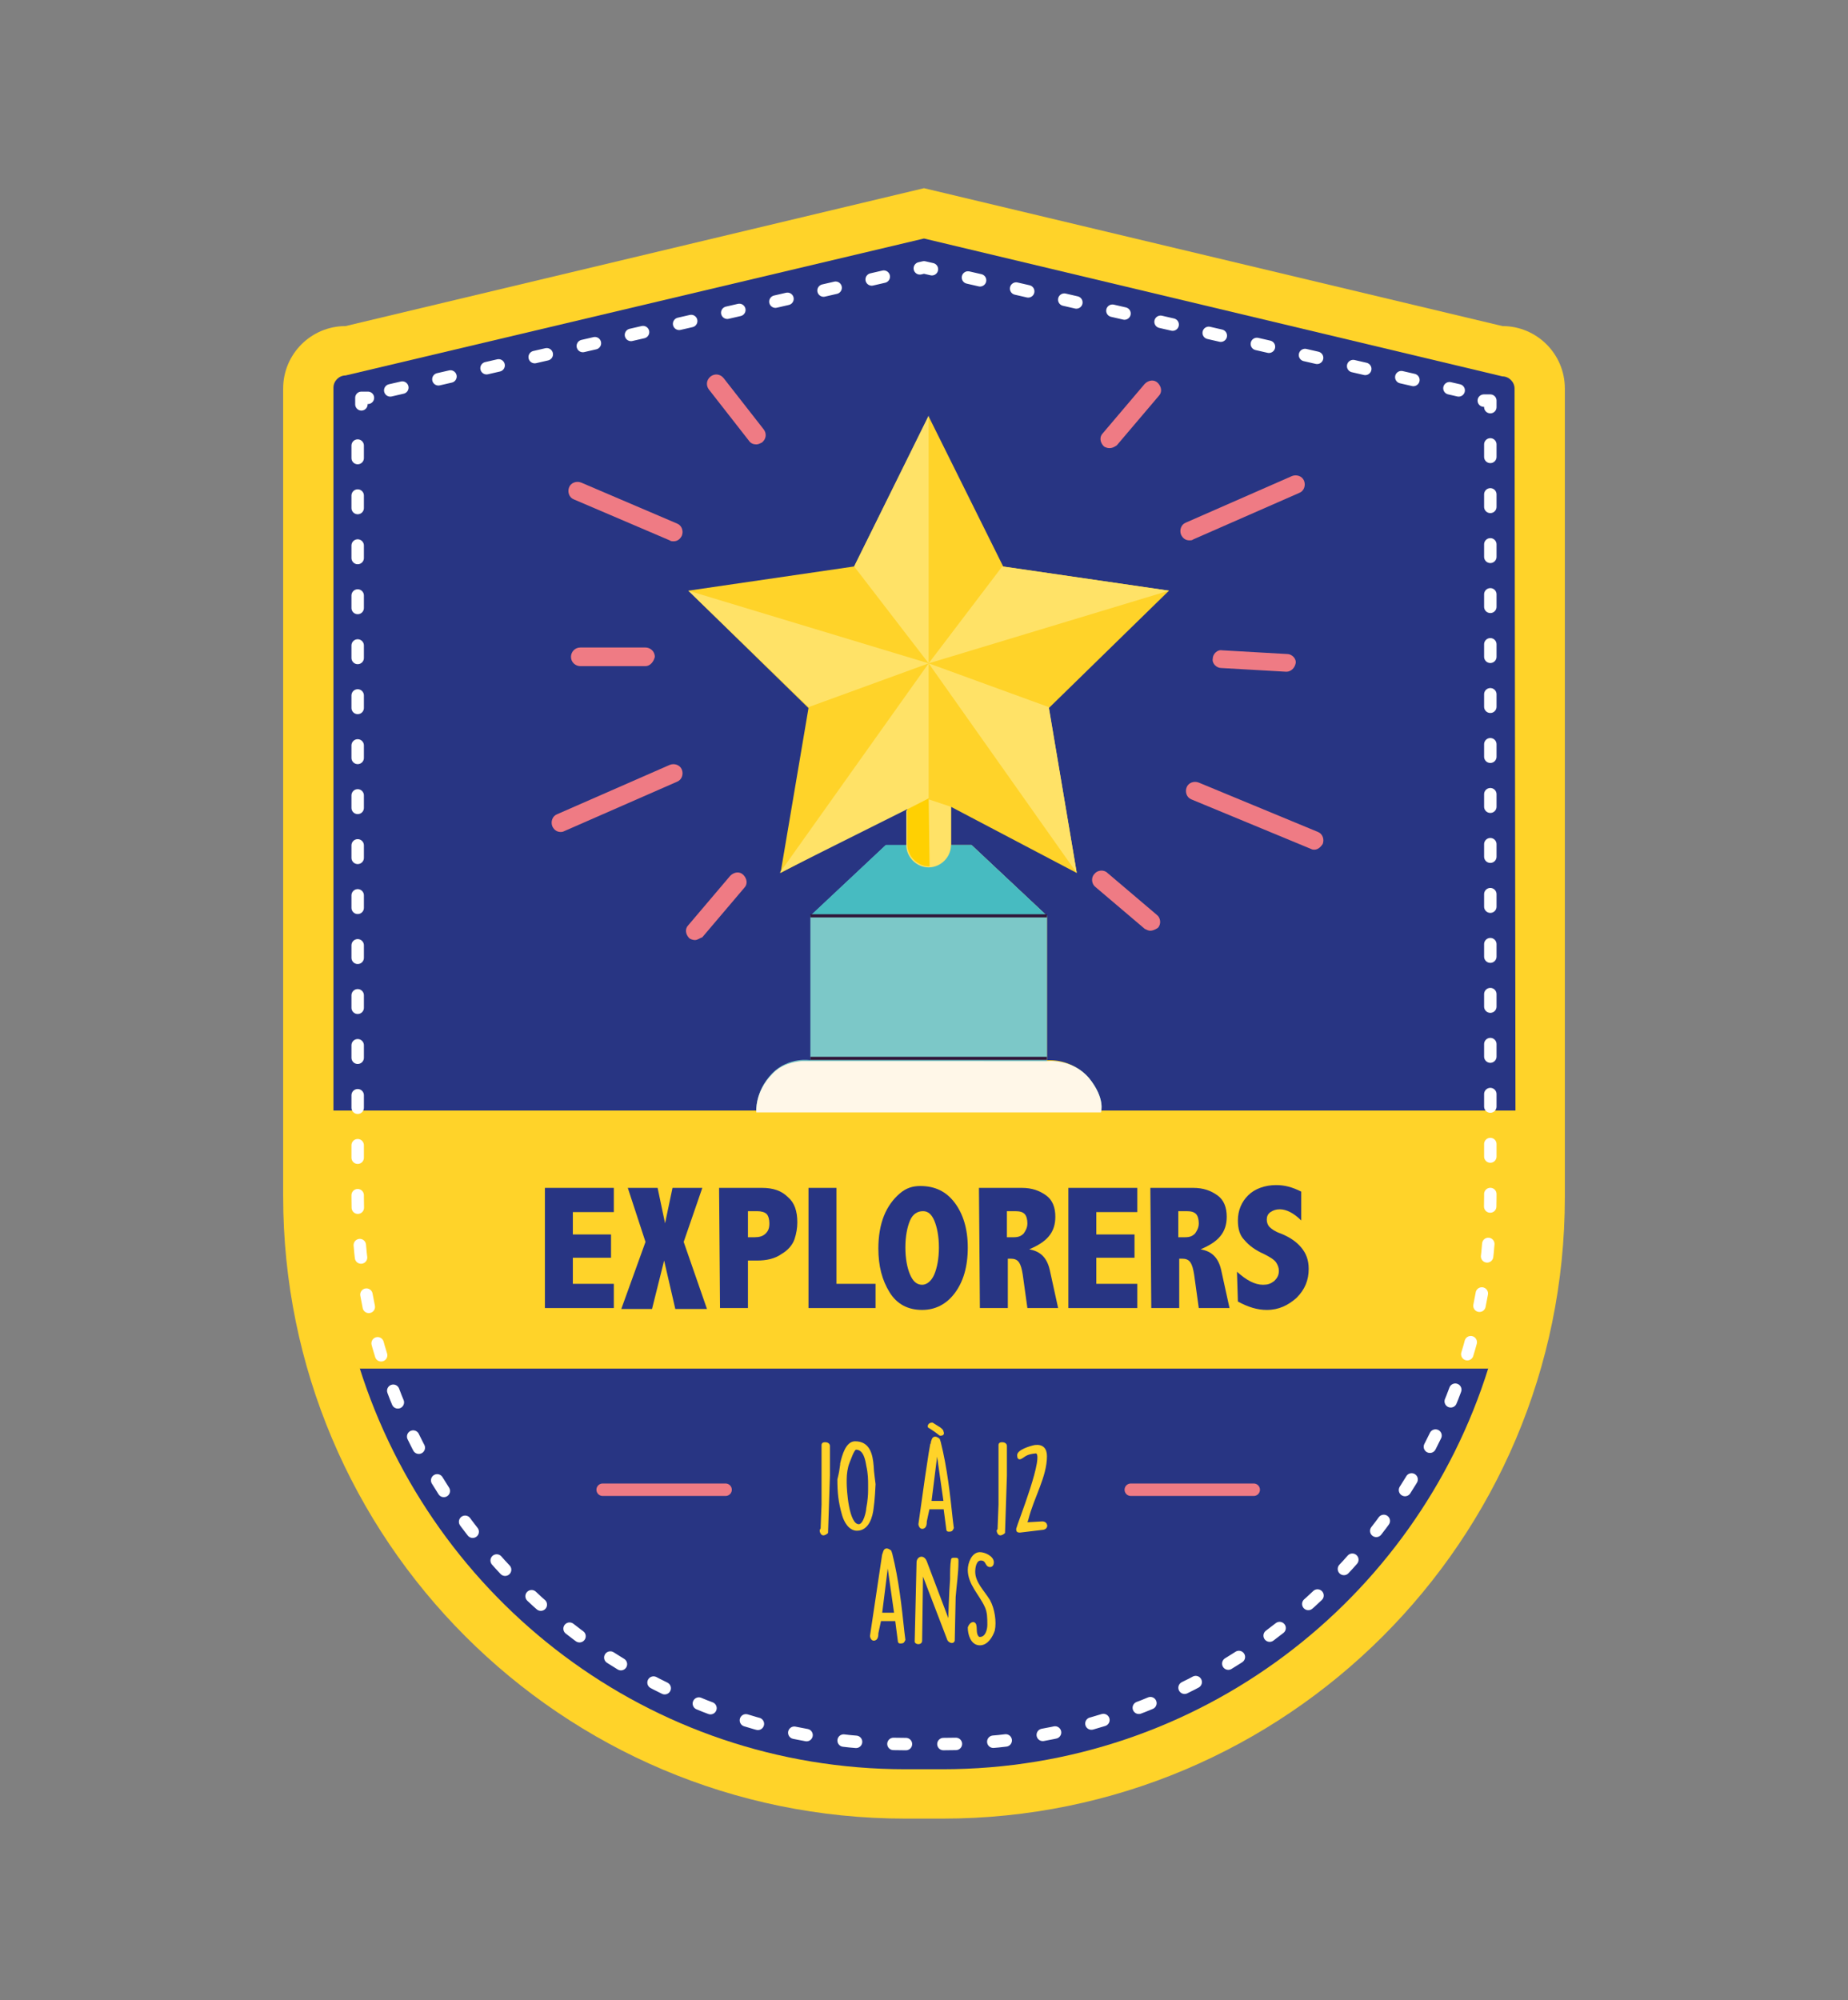
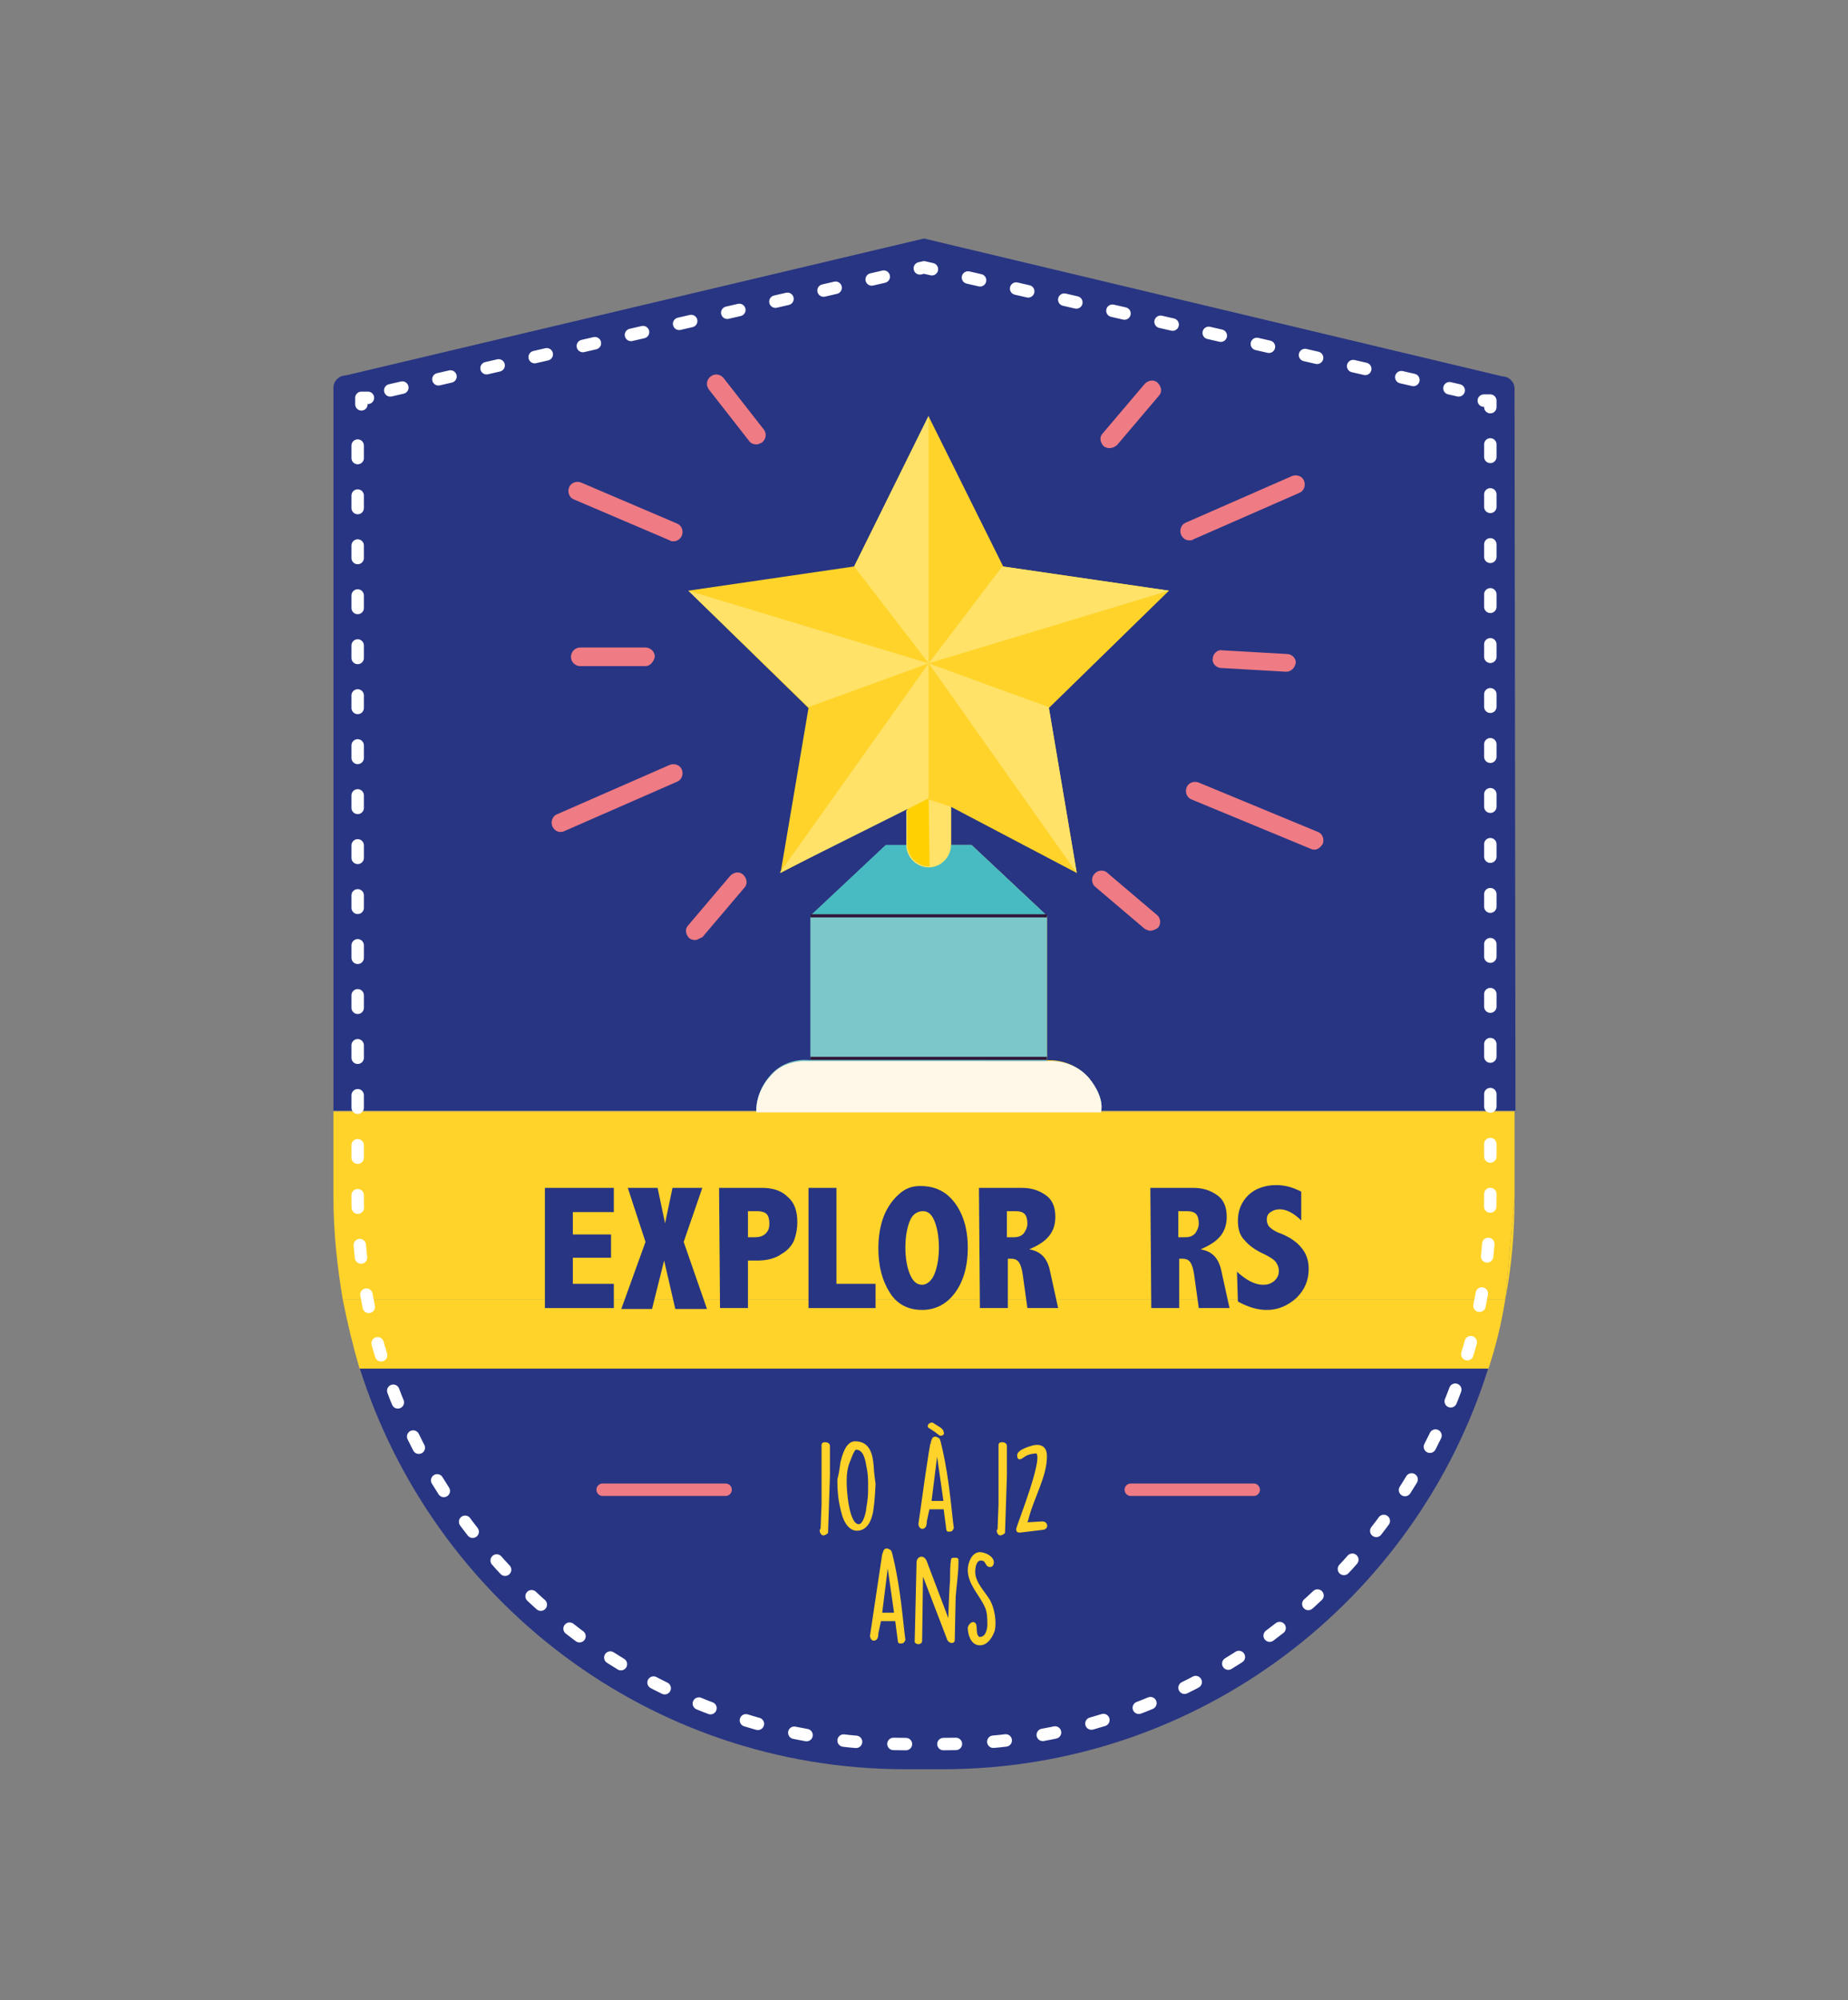
<svg xmlns="http://www.w3.org/2000/svg" version="1.1" id="Calque_1" x="0px" y="0px" viewBox="0 0 198.4 214.7" style="enable-background:new 0 0 198.4 214.7;" xml:space="preserve">
  <rect x="0" y="0" width="198.4" height="214.7" fill="#808080" stroke="none" />
  <style type="text/css">
	.st0{fill:#FFD329;}
	.st1{fill:#283583;}
	.st2{fill:none;stroke:#FFFFFF;stroke-width:1.335;stroke-linecap:round;stroke-linejoin:round;}
	.st3{fill:none;}
	.st4{enable-background:new    ;}
	.st5{fill:none;stroke:#FFD329;stroke-width:0.2;stroke-miterlimit:10;}
	.st6{fill:none;stroke:#EF7B84;stroke-width:1.335;stroke-linecap:round;stroke-miterlimit:10;}
	.st7{fill:none;stroke:#FFFFFF;stroke-width:1.335;stroke-linecap:round;stroke-linejoin:round;stroke-dasharray:1.341,4.023;}
	.st8{fill:#7CC8C8;}
	.st9{fill:#47BBC1;}
	.st10{fill:#FFE267;}
	.st11{fill:#FFD002;}
	.st12{fill:#FFF7E8;}
	.st13{fill:none;stroke:#020203;stroke-width:0.302;stroke-miterlimit:10;}
	.st14{fill:#EF7B84;}
	.st15{fill:none;stroke:#301639;stroke-width:0.334;stroke-miterlimit:10;}
	.st16{fill:none;stroke:#FFFFFF;stroke-width:1.341;stroke-linecap:round;stroke-linejoin:round;stroke-dasharray:1.326,3.978;}
</style>
-   <path class="st0" d="M101.2,195.2h-4c-36.9,0-66.8-29.9-66.8-66.8V41.7c0-3.7,3-6.7,6.7-6.7l62.1-14.8L161.3,35c3.7,0,6.7,3,6.7,6.7  v86.8C168,165.3,138.1,195.2,101.2,195.2" />
  <g>
    <path class="st1" d="M162.6,41.7c0-0.7-0.6-1.3-1.3-1.3L99.2,25.6L37.1,40.3c-0.7,0-1.3,0.6-1.3,1.3v77.6h126.9L162.6,41.7   L162.6,41.7z" />
    <path class="st1" d="M97.2,189.9h4c27.5,0,50.8-18.1,58.6-43.1H38.6C46.5,171.8,69.7,189.9,97.2,189.9z" />
    <path class="st0" d="M162.6,128.5v-9.2H35.8v9.2c0,3.8,0.4,7.4,1,11h124.8L162.6,128.5z" />
    <path class="st0" d="M162.6,128.5l-1,11C162.3,135.9,162.6,132.2,162.6,128.5z" />
    <path class="st0" d="M36.8,139.5c0.5,2.5,1.1,5,1.8,7.4h121.2c0.8-2.4,1.4-4.9,1.8-7.4H36.8z" />
  </g>
  <polyline class="st2" points="159.3,43 160,43 160,43.7 " />
  <polyline class="st2" points="39.5,42.7 38.8,42.7 38.8,43.4 " />
  <rect x="50.7" y="154.5" class="st3" width="99.1" height="24.1" />
  <g class="st4">
    <path class="st0" d="M88.2,164.1c0-0.3,0.1-2.4,0.1-2.6v-6.4c0-0.2,0.2-0.2,0.3-0.2c0.2,0,0.4,0.1,0.4,0.3v3.2l-0.2,6.1   c-0.1,0.1-0.3,0.2-0.4,0.2c-0.2,0-0.3-0.3-0.3-0.4C88.1,164.2,88.2,164.1,88.2,164.1z" />
    <path class="st0" d="M90.3,157.2l0-0.1c0.2-0.9,0.6-2.3,1.5-2.3c1.5,0,1.8,1.3,1.9,2.6c0,0.5,0.2,1.8,0.2,1.9   c0,0.2-0.1,1.9-0.2,2.5c-0.1,1-0.5,2.4-1.7,2.4c-0.8,0-1.3-0.9-1.5-1.6c-0.4-1.4-0.5-2.4-0.5-3.8C90.2,158,90.2,157.9,90.3,157.2z    M92.2,163.7c0.6,0,0.9-1.5,0.9-1.8l0.1-0.6c0.1-0.8,0.1-1,0.1-1.8c0-0.7,0-1.3-0.2-2.2c-0.1-0.6-0.3-1.8-1.2-1.8   c-0.3,0-0.7,1.3-0.8,1.5c-0.2,0.5-0.3,1.2-0.3,1.8c0,0,0,0.3,0,0.4C90.8,159.8,91,163.7,92.2,163.7z" />
    <path class="st0" d="M99.7,161.9L99.7,161.9l-0.3,1.4c0,0.2,0,0.7-0.4,0.7c-0.2,0-0.3-0.3-0.3-0.4c1.2-8.7,1.3-8.7,1.3-8.7   c0.1-0.2,0.1-0.6,0.4-0.6c0.1,0,0.3,0.1,0.4,0.2l0.1,0.3c0.7,2.8,1,5.6,1.3,8.4l0.1,0.8c0,0,0,0,0,0c-0.1,0.2-0.1,0.3-0.4,0.3h0   c-0.1,0-0.2,0-0.2-0.1l-0.3-2.3H99.7z M101,154c-0.1,0-0.1,0-0.2-0.1l-0.4-0.3l-0.6-0.4c-0.1,0-0.1-0.1-0.1-0.1   c0-0.2,0.2-0.3,0.3-0.3c0,0,0.1,0,0.1,0l0.8,0.5c0.1,0.1,0.3,0.2,0.3,0.4C101.3,153.9,101.2,154,101,154z M99.9,161.2l1.5,0   l-0.8-5.6L99.9,161.2z" />
    <path class="st0" d="M107.2,164.1c0-0.3,0.1-2.4,0.1-2.6v-6.4c0-0.2,0.2-0.2,0.3-0.2c0.2,0,0.4,0.1,0.4,0.3v3.2l-0.2,6.1   c-0.1,0.1-0.3,0.2-0.4,0.2c-0.2,0-0.3-0.3-0.3-0.4C107.2,164.2,107.2,164.1,107.2,164.1z" />
    <path class="st0" d="M111.2,155.9L111.2,155.9c-1.1,0.1-1.2,0.4-1.6,0.6c-0.2,0.1-0.3,0-0.3-0.3c0-0.5,1.3-0.9,1.8-1   c0.8-0.1,1.2,0.3,1.2,1.1c0,2.2-1.4,4.4-2,6.8l-0.1,0.3c0,0,0,0,0,0.1l1.7-0.1h0c0.5,0,0.6,0.6,0.1,0.7l-2.5,0.3   c-0.3,0-0.3-0.1-0.3-0.3C109.3,163.6,112.4,155.9,111.2,155.9z" />
  </g>
  <g class="st4">
    <path class="st5" d="M88.2,164.1c0-0.3,0.1-2.4,0.1-2.6v-6.4c0-0.2,0.2-0.2,0.3-0.2c0.2,0,0.4,0.1,0.4,0.3v3.2l-0.2,6.1   c-0.1,0.1-0.3,0.2-0.4,0.2c-0.2,0-0.3-0.3-0.3-0.4C88.1,164.2,88.2,164.1,88.2,164.1z" />
    <path class="st5" d="M90.3,157.2l0-0.1c0.2-0.9,0.6-2.3,1.5-2.3c1.5,0,1.8,1.3,1.9,2.6c0,0.5,0.2,1.8,0.2,1.9   c0,0.2-0.1,1.9-0.2,2.5c-0.1,1-0.5,2.4-1.7,2.4c-0.8,0-1.3-0.9-1.5-1.6c-0.4-1.4-0.5-2.4-0.5-3.8C90.2,158,90.2,157.9,90.3,157.2z    M92.2,163.7c0.6,0,0.9-1.5,0.9-1.8l0.1-0.6c0.1-0.8,0.1-1,0.1-1.8c0-0.7,0-1.3-0.2-2.2c-0.1-0.6-0.3-1.8-1.2-1.8   c-0.3,0-0.7,1.3-0.8,1.5c-0.2,0.5-0.3,1.2-0.3,1.8c0,0,0,0.3,0,0.4C90.8,159.8,91,163.7,92.2,163.7z" />
    <path class="st5" d="M99.7,161.9L99.7,161.9l-0.3,1.4c0,0.2,0,0.7-0.4,0.7c-0.2,0-0.3-0.3-0.3-0.4c1.2-8.7,1.3-8.7,1.3-8.7   c0.1-0.2,0.1-0.6,0.4-0.6c0.1,0,0.3,0.1,0.4,0.2l0.1,0.3c0.7,2.8,1,5.6,1.3,8.4l0.1,0.8c0,0,0,0,0,0c-0.1,0.2-0.1,0.3-0.4,0.3h0   c-0.1,0-0.2,0-0.2-0.1l-0.3-2.3H99.7z M101,154c-0.1,0-0.1,0-0.2-0.1l-0.4-0.3l-0.6-0.4c-0.1,0-0.1-0.1-0.1-0.1   c0-0.2,0.2-0.3,0.3-0.3c0,0,0.1,0,0.1,0l0.8,0.5c0.1,0.1,0.3,0.2,0.3,0.4C101.3,153.9,101.2,154,101,154z M99.9,161.2l1.5,0   l-0.8-5.6L99.9,161.2z" />
    <path class="st5" d="M107.2,164.1c0-0.3,0.1-2.4,0.1-2.6v-6.4c0-0.2,0.2-0.2,0.3-0.2c0.2,0,0.4,0.1,0.4,0.3v3.2l-0.2,6.1   c-0.1,0.1-0.3,0.2-0.4,0.2c-0.2,0-0.3-0.3-0.3-0.4C107.2,164.2,107.2,164.1,107.2,164.1z" />
    <path class="st5" d="M111.2,155.9L111.2,155.9c-1.1,0.1-1.2,0.4-1.6,0.6c-0.2,0.1-0.3,0-0.3-0.3c0-0.5,1.3-0.9,1.8-1   c0.8-0.1,1.2,0.3,1.2,1.1c0,2.2-1.4,4.4-2,6.8l-0.1,0.3c0,0,0,0,0,0.1l1.7-0.1h0c0.5,0,0.6,0.6,0.1,0.7l-2.5,0.3   c-0.3,0-0.3-0.1-0.3-0.3C109.3,163.6,112.4,155.9,111.2,155.9z" />
  </g>
  <g class="st4">
    <path class="st0" d="M94.5,173.9L94.5,173.9l-0.3,1.4c0,0.2,0,0.7-0.4,0.7c-0.2,0-0.3-0.3-0.3-0.4c1.3-8.7,1.3-8.7,1.3-8.7   c0.1-0.2,0.1-0.6,0.4-0.6c0.1,0,0.3,0.1,0.4,0.2l0.1,0.3c0.7,2.8,1,5.6,1.3,8.4l0.1,0.8c0,0,0,0,0,0c-0.1,0.2-0.1,0.3-0.4,0.3h0   c-0.1,0-0.2,0-0.2-0.1l-0.3-2.3H94.5z M94.6,173.2l1.5,0l-0.8-5.6L94.6,173.2z" />
    <path class="st0" d="M98.5,167.7c0-0.5,0.6-0.8,0.9-0.1l2.5,6.6c0-0.5,0.1-3.5,0.2-4.7c0-0.7,0-1.5,0.1-2.1c0-0.1,0.1-0.1,0.3-0.1   c0.3,0,0.3,0,0.3,0.3c0,1.3-0.2,2.5-0.3,3.8c0,0.7-0.1,4-0.1,4.7c-0.1,0.3-0.5,0.1-0.6-0.1c-0.1-0.3-0.2-0.5-2.8-7.3l-0.1,7.4   c0,0.4-0.6,0.3-0.6,0.1L98.5,167.7z" />
    <path class="st0" d="M104.5,174.2c0.5,0.1,0,1.2,0.6,1.6h0.1c0.7,0,0.9-0.9,0.9-1.4c0-0.7,0-1.4-0.3-2c-0.6-1.3-1.8-2.4-1.8-3.9   c0-0.7,0.4-1.8,1.2-1.8c0.5,0,1.4,0.4,1.4,1c0,0.2-0.1,0.4-0.3,0.4c-0.5,0-0.3-0.7-1-0.7c-0.6,0-0.7,0.9-0.7,1.3   c0,1.2,1,2.1,1.6,3.1c0.5,0.9,0.7,2.3,0.5,3.2c-0.2,0.6-0.7,1.5-1.5,1.5c-0.9,0-1.2-1.1-1.2-1.8   C104.1,174.4,104.3,174.2,104.5,174.2z" />
  </g>
  <g class="st4">
    <path class="st5" d="M94.5,173.9L94.5,173.9l-0.3,1.4c0,0.2,0,0.7-0.4,0.7c-0.2,0-0.3-0.3-0.3-0.4c1.3-8.7,1.3-8.7,1.3-8.7   c0.1-0.2,0.1-0.6,0.4-0.6c0.1,0,0.3,0.1,0.4,0.2l0.1,0.3c0.7,2.8,1,5.6,1.3,8.4l0.1,0.8c0,0,0,0,0,0c-0.1,0.2-0.1,0.3-0.4,0.3h0   c-0.1,0-0.2,0-0.2-0.1l-0.3-2.3H94.5z M94.6,173.2l1.5,0l-0.8-5.6L94.6,173.2z" />
    <path class="st5" d="M98.5,167.7c0-0.5,0.6-0.8,0.9-0.1l2.5,6.6c0-0.5,0.1-3.5,0.2-4.7c0-0.7,0-1.5,0.1-2.1c0-0.1,0.1-0.1,0.3-0.1   c0.3,0,0.3,0,0.3,0.3c0,1.3-0.2,2.5-0.3,3.8c0,0.7-0.1,4-0.1,4.7c-0.1,0.3-0.5,0.1-0.6-0.1c-0.1-0.3-0.2-0.5-2.8-7.3l-0.1,7.4   c0,0.4-0.6,0.3-0.6,0.1L98.5,167.7z" />
    <path class="st5" d="M104.5,174.2c0.5,0.1,0,1.2,0.6,1.6h0.1c0.7,0,0.9-0.9,0.9-1.4c0-0.7,0-1.4-0.3-2c-0.6-1.3-1.8-2.4-1.8-3.9   c0-0.7,0.4-1.8,1.2-1.8c0.5,0,1.4,0.4,1.4,1c0,0.2-0.1,0.4-0.3,0.4c-0.5,0-0.3-0.7-1-0.7c-0.6,0-0.7,0.9-0.7,1.3   c0,1.2,1,2.1,1.6,3.1c0.5,0.9,0.7,2.3,0.5,3.2c-0.2,0.6-0.7,1.5-1.5,1.5c-0.9,0-1.2-1.1-1.2-1.8   C104.1,174.4,104.3,174.2,104.5,174.2z" />
  </g>
  <line class="st6" x1="64.7" y1="159.9" x2="77.9" y2="159.9" />
  <line class="st6" x1="121.4" y1="159.9" x2="134.6" y2="159.9" />
  <path class="st7" d="M160,47.7v80.8c0,32.4-26.4,58.7-58.8,58.7h-4c-32.4,0-58.8-26.4-58.8-58.7V45.7" />
  <g>
    <g>
      <path class="st0" d="M118.2,119.3c0-3-2.4-5.5-5.5-5.5h-0.3V98.3l-8.1-7.6h-2.2v-4.1l13.5,7.1l-3-17.7l12.9-12.6l-17.8-2.6    l-8-16.1l-8,16.1l-17.8,2.6L86.8,76l-3,17.7l13.6-7.1v4.2h-2.2l-8.1,7.6V114h-0.3c-3,0-5.5,2.4-5.5,5.5h36.9L118.2,119.3    L118.2,119.3z" />
    </g>
    <g>
      <path class="st8" d="M95.1,90.7h9.2l8.1,7.6v15.6c0,0,2.7-0.3,4.5,1.8c1.8,2.2,1.3,3.6,1.3,3.6h-37c0,0-0.2-2.1,1.7-4.1    c1.8-1.8,4.1-1.4,4.1-1.4V98.3L95.1,90.7z" />
    </g>
    <g>
      <polygon class="st9" points="112.4,98.3 112.4,98.3 104.3,90.7 95.1,90.7 87,98.3 87,98.3   " />
    </g>
    <g>
      <polygon class="st10" points="99.7,44.6 99.7,71.2 91.7,60.8   " />
    </g>
    <g>
      <polygon class="st10" points="73.9,63.4 99.7,71.2 86.8,75.9   " />
    </g>
    <g>
      <polygon class="st10" points="83.7,93.7 99.7,71.2 99.7,85.7   " />
    </g>
    <g>
      <polygon class="st10" points="99.7,71.2 125.5,63.4 107.6,60.8   " />
    </g>
    <g>
      <polygon class="st10" points="112.6,75.9 115.6,93.7 99.7,71.2   " />
    </g>
    <g>
      <path class="st10" d="M87,98.3" />
    </g>
    <g>
      <g>
        <path class="st10" d="M102.1,90.3L102.1,90.3v-3.7l-2.4-0.8L97.3,87v3.4c0,0.1,0,0.2,0,0.3c0,1.3,1.1,2.4,2.4,2.4     s2.4-1.1,2.4-2.4C102.1,90.5,102.1,90.4,102.1,90.3z" />
      </g>
      <g>
        <path class="st11" d="M99.7,85.7l-2.3,1.2v3.4c0,0.1,0,0.2,0,0.3c0,1.3,1.1,2.4,2.4,2.4L99.7,85.7L99.7,85.7z" />
      </g>
    </g>
    <g>
      <path class="st12" d="M116.9,115.7c-1.8-2.1-4.5-1.8-4.5-1.8l0,0H86.9l0,0c0,0-0.1,0-0.2,0H86c-0.8,0.1-2.1,0.3-3.1,1.4    c-1.9,1.9-1.7,4.1-1.7,4.1h37C118.2,119.4,118.7,117.9,116.9,115.7z" />
    </g>
  </g>
  <g>
    <path class="st13" d="M108.2,113" />
  </g>
  <g>
    <line class="st3" x1="81.2" y1="46.7" x2="76.9" y2="41.2" />
    <path class="st14" d="M81.2,47.7c-0.3,0-0.6-0.1-0.8-0.4l-4.3-5.5c-0.3-0.4-0.3-1,0.2-1.4c0.4-0.3,1-0.3,1.4,0.2l4.3,5.5   c0.3,0.4,0.3,1-0.2,1.4C81.6,47.6,81.4,47.7,81.2,47.7z" />
  </g>
  <g>
    <line class="st3" x1="72.3" y1="57.2" x2="62" y2="52.7" />
    <path class="st14" d="M72.3,58.1c-0.1,0-0.3,0-0.4-0.1l-10.3-4.4c-0.5-0.2-0.7-0.8-0.5-1.3s0.8-0.7,1.3-0.5l10.3,4.4   c0.5,0.2,0.7,0.8,0.5,1.3C73,57.9,72.7,58.1,72.3,58.1z" />
  </g>
  <g>
    <line class="st3" x1="141.1" y1="90.2" x2="128.3" y2="84.9" />
    <path class="st14" d="M141.1,91.2c-0.1,0-0.2,0-0.4-0.1l-12.8-5.3c-0.5-0.2-0.7-0.8-0.5-1.3s0.8-0.7,1.3-0.5l12.8,5.3   c0.5,0.2,0.7,0.8,0.5,1.3C141.8,90.9,141.5,91.2,141.1,91.2z" />
  </g>
  <g>
    <line class="st3" x1="138.1" y1="71.1" x2="131.1" y2="70.7" />
    <path class="st14" d="M138.1,72.1L138.1,72.1l-7-0.4c-0.5,0-1-0.5-0.9-1c0-0.5,0.5-1,1-0.9l7,0.4c0.5,0,1,0.5,0.9,1   S138.6,72.1,138.1,72.1z" />
  </g>
  <g>
    <line class="st3" x1="139.1" y1="52" x2="127.7" y2="57" />
    <path class="st14" d="M127.7,58c-0.4,0-0.7-0.2-0.9-0.6c-0.2-0.5,0-1.1,0.5-1.3l11.4-5c0.5-0.2,1.1,0,1.3,0.5s0,1.1-0.5,1.3   l-11.4,5C128,58,127.8,58,127.7,58z" />
  </g>
  <g>
    <line class="st3" x1="123.6" y1="41.9" x2="119.1" y2="47.2" />
    <path class="st14" d="M119.1,48.1c-0.2,0-0.5-0.1-0.6-0.2c-0.4-0.4-0.5-1-0.1-1.4l4.5-5.3c0.4-0.4,1-0.5,1.4-0.1s0.5,1,0.1,1.4   l-4.5,5.3C119.6,48,119.4,48.1,119.1,48.1z" />
  </g>
  <g>
    <line class="st3" x1="79.1" y1="94.6" x2="74.6" y2="99.9" />
    <path class="st14" d="M74.6,100.9c-0.2,0-0.5-0.1-0.6-0.2c-0.4-0.4-0.5-1-0.1-1.4l4.5-5.3c0.4-0.4,1-0.5,1.4-0.1s0.5,1,0.1,1.4   l-4.5,5.3C75.1,100.7,74.9,100.9,74.6,100.9z" />
  </g>
  <g>
    <line class="st3" x1="72.3" y1="83.1" x2="60.2" y2="88.3" />
    <path class="st14" d="M60.2,89.3c-0.4,0-0.7-0.2-0.9-0.6c-0.2-0.5,0-1.1,0.5-1.3l12.1-5.3c0.5-0.2,1.1,0,1.3,0.5   c0.2,0.5,0,1.1-0.5,1.3l-12.1,5.3C60.4,89.3,60.3,89.3,60.2,89.3z" />
  </g>
  <g>
    <line class="st3" x1="69.3" y1="70.5" x2="62.3" y2="70.4" />
    <path class="st14" d="M69.3,71.5L69.3,71.5h-7c-0.5,0-1-0.4-1-1c0-0.5,0.4-1,1-1l0,0h7c0.5,0,1,0.4,1,1   C70.2,71,69.8,71.5,69.3,71.5z" />
  </g>
  <g>
    <line class="st3" x1="123.5" y1="98.9" x2="118.1" y2="94.4" />
    <path class="st14" d="M123.5,99.9c-0.2,0-0.4-0.1-0.6-0.2l-5.3-4.5c-0.4-0.3-0.5-1-0.1-1.4c0.3-0.4,1-0.5,1.4-0.1l5.3,4.5   c0.4,0.3,0.5,1,0.1,1.4C124,99.8,123.7,99.9,123.5,99.9z" />
  </g>
  <circle class="st3" cx="100.2" cy="72.5" r="46.6" />
  <line class="st15" x1="87" y1="113.6" x2="112.4" y2="113.6" />
  <line class="st15" x1="87" y1="98.3" x2="112.4" y2="98.3" />
  <polyline class="st16" points="41.9,41.9 99.2,28.7 156.6,41.9 " />
  <g>
    <path class="st1" d="M58.5,127.5h7.4v2.6h-4.4v2.4h4.1v2.5h-4.1v2.8h4.4v2.6h-7.4V127.5z" />
    <path class="st1" d="M67.4,127.5h3.2l0.8,3.8l0.8-3.8h3.2l-2,5.8l2.5,7.2h-3.4l-1.2-5.2l-1.3,5.2h-3.3l2.6-7.2L67.4,127.5z" />
    <path class="st1" d="M77.2,127.5h4.6c1.2,0,2.1,0.3,2.8,1c0.7,0.6,1,1.5,1,2.7c0,0.6-0.1,1.2-0.3,1.8s-0.7,1.2-1.4,1.6   c-0.7,0.5-1.6,0.7-2.6,0.7h-1v5.1h-3L77.2,127.5C77.3,127.5,77.2,127.5,77.2,127.5z M80.3,130v2.8H81c0.5,0,0.9-0.1,1.2-0.4   c0.3-0.3,0.4-0.6,0.4-1.1c0-0.4-0.1-0.8-0.3-1s-0.6-0.3-1-0.3H80.3z" />
    <path class="st1" d="M86.8,127.5h3v10.3H94v2.6h-7.2V127.5z" />
    <path class="st1" d="M98.8,127.3c1.6,0,2.8,0.6,3.7,1.8c0.9,1.2,1.4,2.8,1.4,4.8c0,2.1-0.5,3.7-1.4,4.9s-2.1,1.8-3.5,1.8   c-1.5,0-2.7-0.6-3.5-1.9c-0.8-1.3-1.2-2.8-1.2-4.7c0-1.3,0.2-2.5,0.6-3.5s1-1.8,1.7-2.4C97.3,127.5,98,127.3,98.8,127.3z M99.1,130   c-0.6,0-1.1,0.3-1.4,1s-0.5,1.7-0.5,2.9s0.2,2.2,0.5,2.9s0.7,1.1,1.3,1.1c0.5,0,1-0.4,1.3-1.1c0.3-0.7,0.5-1.7,0.5-2.9   s-0.2-2.2-0.5-2.9S99.6,130,99.1,130z" />
    <path class="st1" d="M105.1,127.5h4.6c1.1,0,1.9,0.3,2.6,0.8s1,1.3,1,2.3c0,0.8-0.2,1.5-0.7,2.1s-1.2,1-2.1,1.4   c1.2,0.2,1.9,0.9,2.2,2.2l0.9,4.1h-3.3l-0.5-3.6c-0.1-0.6-0.2-1-0.4-1.3s-0.5-0.4-0.9-0.4h-0.3v5.3h-3L105.1,127.5   C105.2,127.5,105.1,127.5,105.1,127.5z M108.1,130v2.8h0.7c0.5,0,0.8-0.1,1.1-0.4c0.2-0.3,0.4-0.6,0.4-1.1c0-0.4-0.1-0.8-0.3-1   s-0.5-0.3-1-0.3H108.1z" />
-     <path class="st1" d="M114.7,127.5h7.4v2.6h-4.4v2.4h4.1v2.5h-4.1v2.8h4.4v2.6h-7.4V127.5z" />
    <path class="st1" d="M123.5,127.5h4.6c1.1,0,1.9,0.3,2.6,0.8c0.7,0.5,1,1.3,1,2.3c0,0.8-0.2,1.5-0.7,2.1s-1.2,1-2.1,1.4   c1.2,0.2,1.9,0.9,2.2,2.2l0.9,4.1h-3.3l-0.5-3.6c-0.1-0.6-0.2-1-0.4-1.3c-0.2-0.3-0.5-0.4-0.9-0.4h-0.3v5.3h-3L123.5,127.5   C123.6,127.5,123.5,127.5,123.5,127.5z M126.5,130v2.8h0.7c0.5,0,0.8-0.1,1.1-0.4c0.2-0.3,0.4-0.6,0.4-1.1c0-0.4-0.1-0.8-0.3-1   s-0.5-0.3-1-0.3H126.5z" />
    <path class="st1" d="M132.8,136.5c1,0.9,1.9,1.4,2.8,1.4c0.5,0,0.8-0.1,1.2-0.4c0.3-0.3,0.5-0.6,0.5-1.1c0-0.3-0.1-0.6-0.3-0.9   c-0.2-0.3-0.7-0.6-1.3-0.9c-0.9-0.4-1.6-0.9-2.1-1.5c-0.5-0.5-0.7-1.2-0.7-2.1c0-1.1,0.4-2,1.1-2.7s1.8-1.1,3-1.1   c0.9,0,1.7,0.2,2.7,0.7v3.1c-0.8-0.8-1.6-1.2-2.3-1.2c-0.4,0-0.7,0.1-1,0.3s-0.4,0.5-0.4,0.8s0.1,0.6,0.3,0.8s0.6,0.5,1.2,0.7   c1,0.4,1.7,0.9,2.2,1.5s0.8,1.3,0.8,2.3c0,1.2-0.4,2.2-1.3,3.1c-0.9,0.8-1.9,1.3-3.2,1.3c-1,0-2-0.3-3.1-0.9L132.8,136.5   L132.8,136.5z" />
  </g>
</svg>